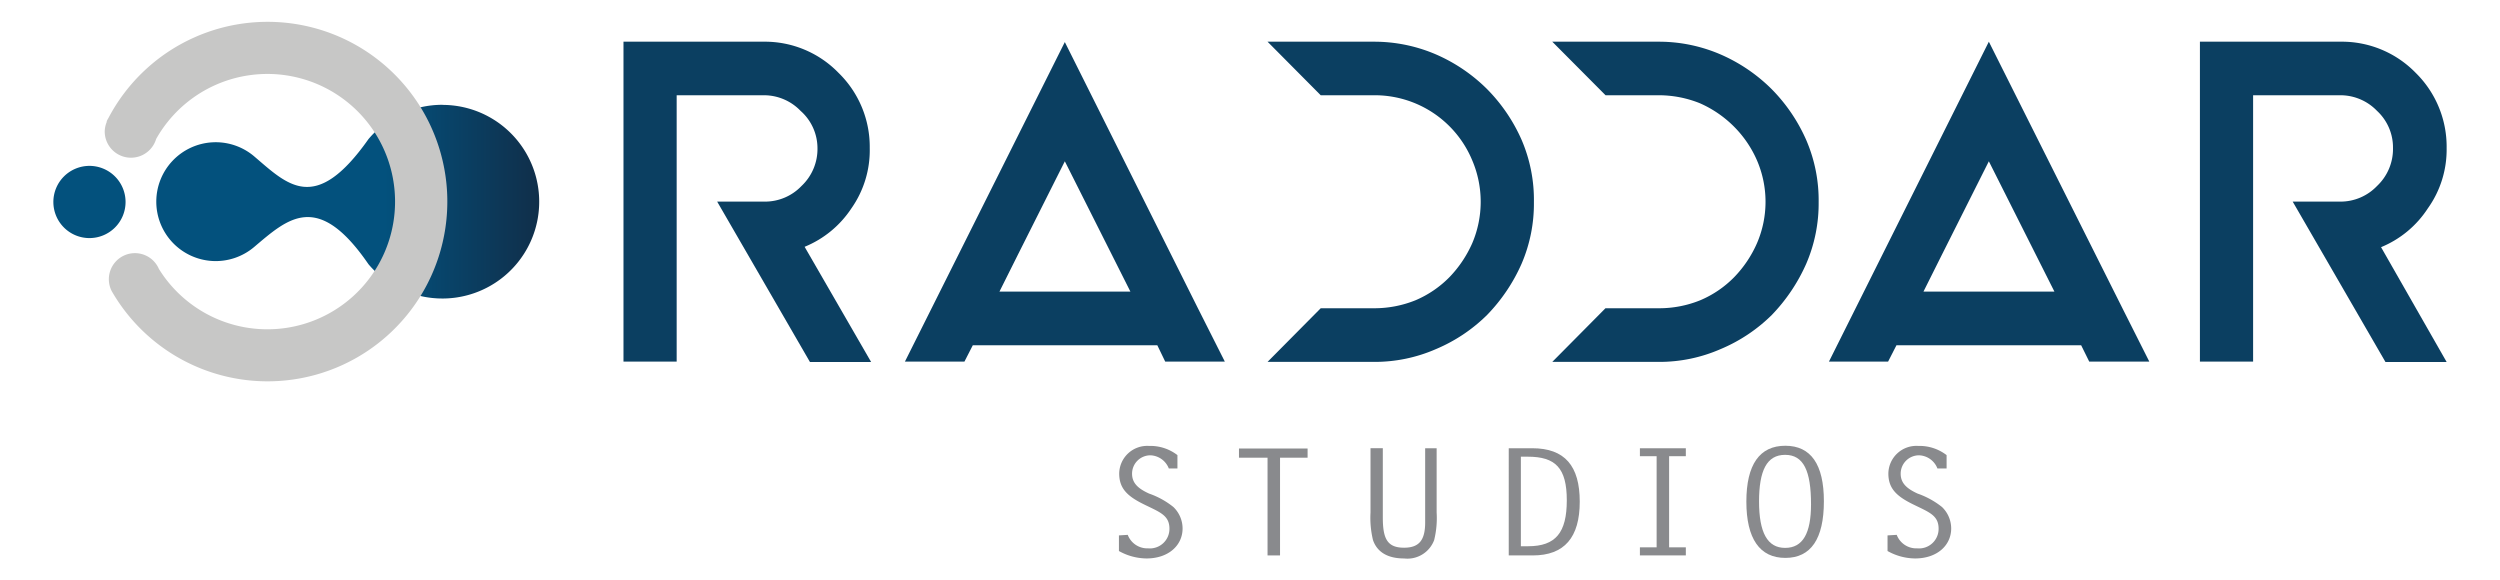
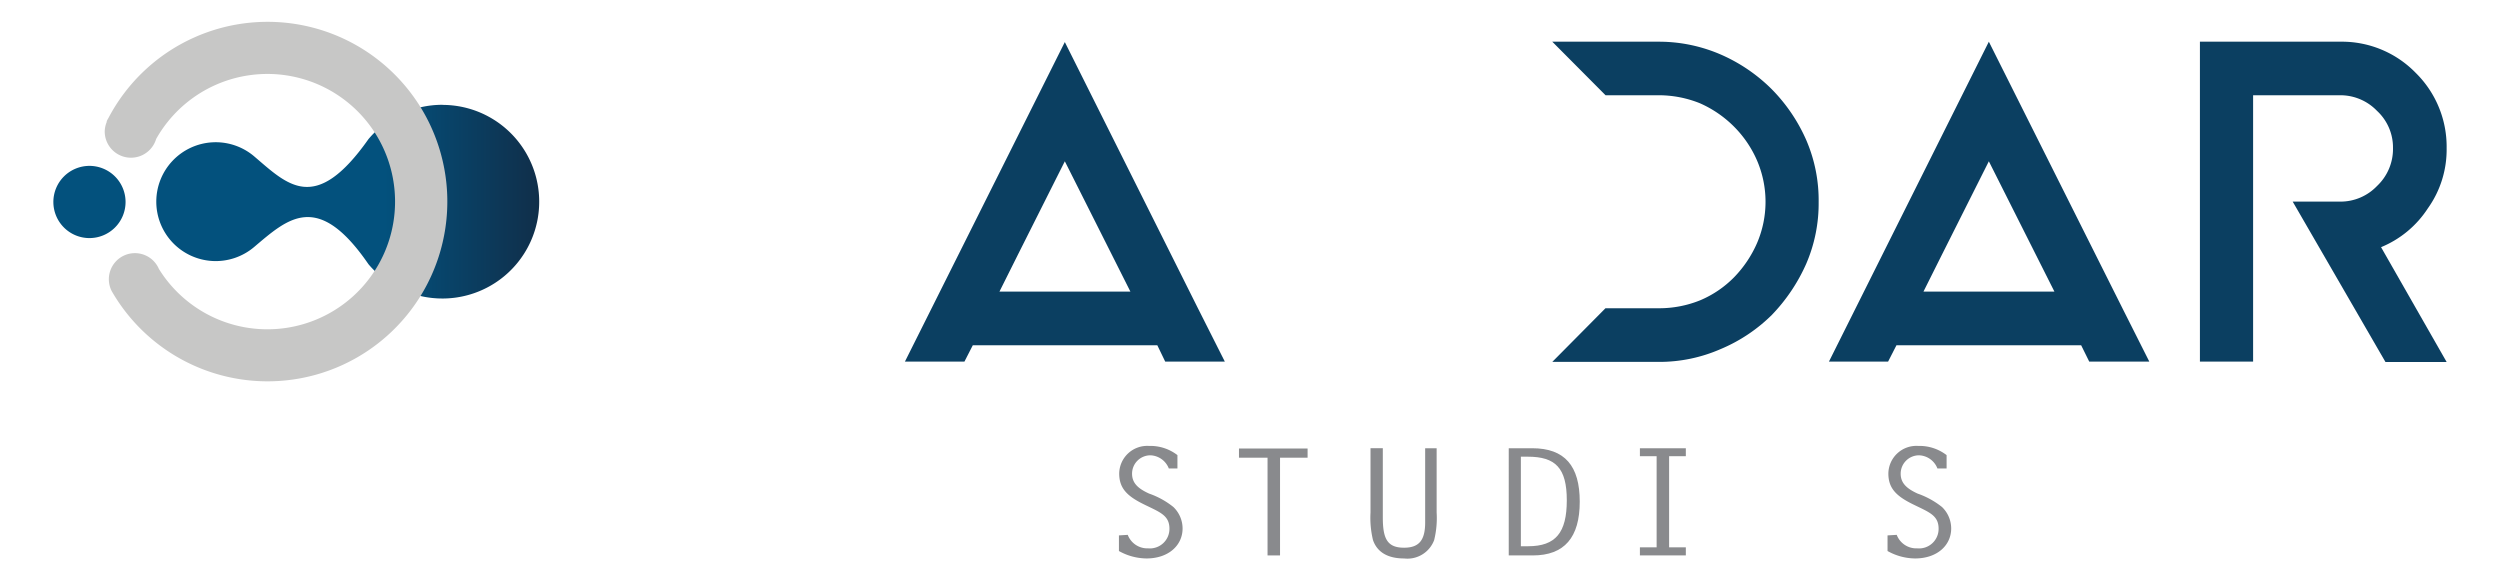
<svg xmlns="http://www.w3.org/2000/svg" xmlns:xlink="http://www.w3.org/1999/xlink" id="Capa_1" data-name="Capa 1" viewBox="0 0 272.18 63.13">
  <defs>
    <style>.cls-1{fill:url(#linear-gradient);}.cls-2{fill:url(#linear-gradient-2);}.cls-3{fill:#c7c7c6;}.cls-4{fill:url(#linear-gradient-3);}.cls-5{fill:url(#linear-gradient-4);}.cls-6{fill:url(#linear-gradient-5);}.cls-7{fill:url(#linear-gradient-6);}.cls-8{fill:url(#linear-gradient-7);}.cls-9{fill:url(#linear-gradient-8);}.cls-10{fill:#898a8d;}</style>
    <linearGradient id="linear-gradient" x1="69.43" y1="21.95" x2="41.91" y2="21.95" gradientUnits="userSpaceOnUse">
      <stop offset="0.31" stop-color="#122a43" />
      <stop offset="1" stop-color="#03517d" />
    </linearGradient>
    <linearGradient id="linear-gradient-2" x1="69.43" y1="21.95" x2="41.91" y2="21.95" xlink:href="#linear-gradient" />
    <linearGradient id="linear-gradient-3" x1="67.88" y1="21.95" x2="94.74" y2="21.95" gradientUnits="userSpaceOnUse">
      <stop offset="0.01" stop-color="#0b3f61" />
      <stop offset="0.94" stop-color="#0b3f61" />
    </linearGradient>
    <linearGradient id="linear-gradient-4" x1="98.52" y1="21.95" x2="133.35" y2="21.95" xlink:href="#linear-gradient-3" />
    <linearGradient id="linear-gradient-5" x1="138.02" y1="21.95" x2="167.01" y2="21.95" xlink:href="#linear-gradient-3" />
    <linearGradient id="linear-gradient-6" x1="169.01" y1="21.95" x2="198.01" y2="21.95" xlink:href="#linear-gradient-3" />
    <linearGradient id="linear-gradient-7" x1="239.51" y1="21.95" x2="266.37" y2="21.95" xlink:href="#linear-gradient-3" />
    <linearGradient id="linear-gradient-8" x1="199.12" y1="21.95" x2="233.95" y2="21.95" xlink:href="#linear-gradient-3" />
  </defs>
  <path class="cls-1" d="M48.17,11.41a10.54,10.54,0,0,0-8.05,3.73h0c-5.8,8.23-8.79,5-12.45,1.88h0a6.47,6.47,0,1,0,0,9.87h0c3.66-3.09,6.91-6.19,12.45,1.88h0a10.54,10.54,0,1,0,8.05-17.35Z" />
  <path class="cls-2" d="M5.81,22a3.93,3.93,0,1,1,3.92,3.92A3.93,3.93,0,0,1,5.81,22Z" />
  <path class="cls-3" d="M11.4,14.31a2.86,2.86,0,0,0,5.6.82h0a13.9,13.9,0,1,1,.3,14.15,2.84,2.84,0,1,0-5.14,2.41h0a19.57,19.57,0,1,0-.34-18.87c-.07.12-.14.24-.2.37l0,.09h0A2.89,2.89,0,0,0,11.4,14.31Z" />
-   <path class="cls-4" d="M92.69,22.69a11,11,0,0,0,2-6.57,11.24,11.24,0,0,0-3.4-8.19,11.17,11.17,0,0,0-8.18-3.39H67.88V39.37h5.79v-29h9.49a5.53,5.53,0,0,1,4,1.7A5.42,5.42,0,0,1,89,16.12a5.53,5.53,0,0,1-1.74,4.13,5.49,5.49,0,0,1-4,1.7l-5.18,0,10.1,17.46h6.66L87.6,26.87A11.16,11.16,0,0,0,92.69,22.69Z" />
  <path class="cls-5" d="M126.86,39.37h6.49l-2.92-5.79-14.5-29L98.52,39.37H105l.91-1.78H126ZM115.93,17.56l7.14,14.19H108.81l2-4Z" />
-   <path class="cls-6" d="M167,22a16.55,16.55,0,0,1-1.34,6.71,19,19,0,0,1-3.75,5.57A17.6,17.6,0,0,1,156.35,38a16.65,16.65,0,0,1-6.75,1.4H138l5.79-5.84h5.79a11.94,11.94,0,0,0,4.53-.87,11.47,11.47,0,0,0,3.7-2.52,12.71,12.71,0,0,0,2.48-3.7,11.51,11.51,0,0,0,0-9,11.49,11.49,0,0,0-10.71-7.1h-5.79L138,4.54H149.6a17,17,0,0,1,6.75,1.39,18.09,18.09,0,0,1,5.53,3.75,18.38,18.38,0,0,1,3.79,5.57A16.54,16.54,0,0,1,167,22Z" />
  <path class="cls-7" d="M198,22a16.56,16.56,0,0,1-1.35,6.71,19.19,19.19,0,0,1-3.74,5.57A17.54,17.54,0,0,1,187.34,38a16.61,16.61,0,0,1-6.75,1.4H169l5.79-5.84h5.79a11.87,11.87,0,0,0,4.53-.87,11.36,11.36,0,0,0,3.7-2.52,12.52,12.52,0,0,0,2.48-3.7,11.39,11.39,0,0,0,0-9,11.92,11.92,0,0,0-2.52-3.7,12.17,12.17,0,0,0-3.7-2.53,12,12,0,0,0-4.49-.87H174.8L169,4.54h11.58a16.92,16.92,0,0,1,6.75,1.39,18.09,18.09,0,0,1,5.53,3.75,18.38,18.38,0,0,1,3.79,5.57A16.54,16.54,0,0,1,198,22Z" />
  <path class="cls-8" d="M264.32,22.69a11,11,0,0,0,2.05-6.57A11.27,11.27,0,0,0,263,7.93a11.21,11.21,0,0,0-8.19-3.39H239.51V39.37h5.79v-29h9.49a5.53,5.53,0,0,1,4,1.7,5.42,5.42,0,0,1,1.74,4.05,5.53,5.53,0,0,1-1.74,4.13,5.49,5.49,0,0,1-4,1.7l-5.18,0,10.1,17.46h6.66l-7.14-12.5A11.1,11.1,0,0,0,264.32,22.69Z" />
  <path class="cls-9" d="M227.46,39.37H234l-2.76-5.48L216.53,4.54,199.12,39.37h6.44l.91-1.78h20.11ZM216.53,17.56l7.14,14.19H209.41l2-4Z" />
  <path class="cls-10" d="M122.78,58.23A2.28,2.28,0,0,0,125,59.7a2.13,2.13,0,0,0,2.32-2.14c0-1.49-1.09-1.81-2.86-2.69s-2.61-1.73-2.61-3.32a3.05,3.05,0,0,1,3.25-3,4.82,4.82,0,0,1,3.09,1V51h-.94a2.24,2.24,0,0,0-2-1.43,2,2,0,0,0-2,2c0,1,.62,1.61,1.86,2.17a8.82,8.82,0,0,1,2.64,1.46,3.25,3.25,0,0,1,1,2.33c0,1.86-1.55,3.27-3.93,3.27a6.24,6.24,0,0,1-3-.81v-1.7Z" />
  <path class="cls-10" d="M138,60.47V49.83h-3.11v-1h7.47v1h-3V60.47Z" />
  <path class="cls-10" d="M150.55,56.34c0,2.29.47,3.29,2.31,3.29,1.66,0,2.3-.84,2.3-2.75V48.8h1.25v7a10,10,0,0,1-.27,3,3.11,3.11,0,0,1-3.28,2c-1.79,0-2.93-.7-3.38-2a10.35,10.35,0,0,1-.27-3v-7h1.34Z" />
  <path class="cls-10" d="M166.81,48.8c3.56,0,5.18,1.93,5.18,5.82s-1.67,5.85-5.11,5.85h-2.62V48.8Zm-1.23,10.67.79,0c3,0,4.21-1.48,4.21-5s-1.23-4.75-4.25-4.75c-.23,0-.48,0-.75,0Z" />
  <path class="cls-10" d="M183.54,59.59v.88h-5v-.88h1.82V49.67h-1.82V48.8h5v.87h-1.82v9.92Z" />
-   <path class="cls-10" d="M198.57,54.57c0,4.11-1.42,6.17-4.2,6.17s-4.24-2.09-4.24-6.13,1.45-6.08,4.24-6.08S198.57,50.57,198.57,54.57Zm-7.06,0c0,3.42.91,5.08,2.84,5.08s2.82-1.59,2.82-4.75c0-3.65-.82-5.38-2.82-5.38S191.51,51.23,191.51,54.62Z" />
  <path class="cls-10" d="M206.5,58.23a2.28,2.28,0,0,0,2.23,1.47,2.13,2.13,0,0,0,2.33-2.14c0-1.49-1.09-1.81-2.86-2.69s-2.61-1.73-2.61-3.32a3.05,3.05,0,0,1,3.25-3,4.82,4.82,0,0,1,3.09,1V51h-1a2.23,2.23,0,0,0-2-1.43,2,2,0,0,0-2,2c0,1,.62,1.61,1.85,2.17a9,9,0,0,1,2.65,1.46,3.25,3.25,0,0,1,1,2.33c0,1.86-1.55,3.27-3.93,3.27a6.21,6.21,0,0,1-3-.81v-1.7Z" />
</svg>